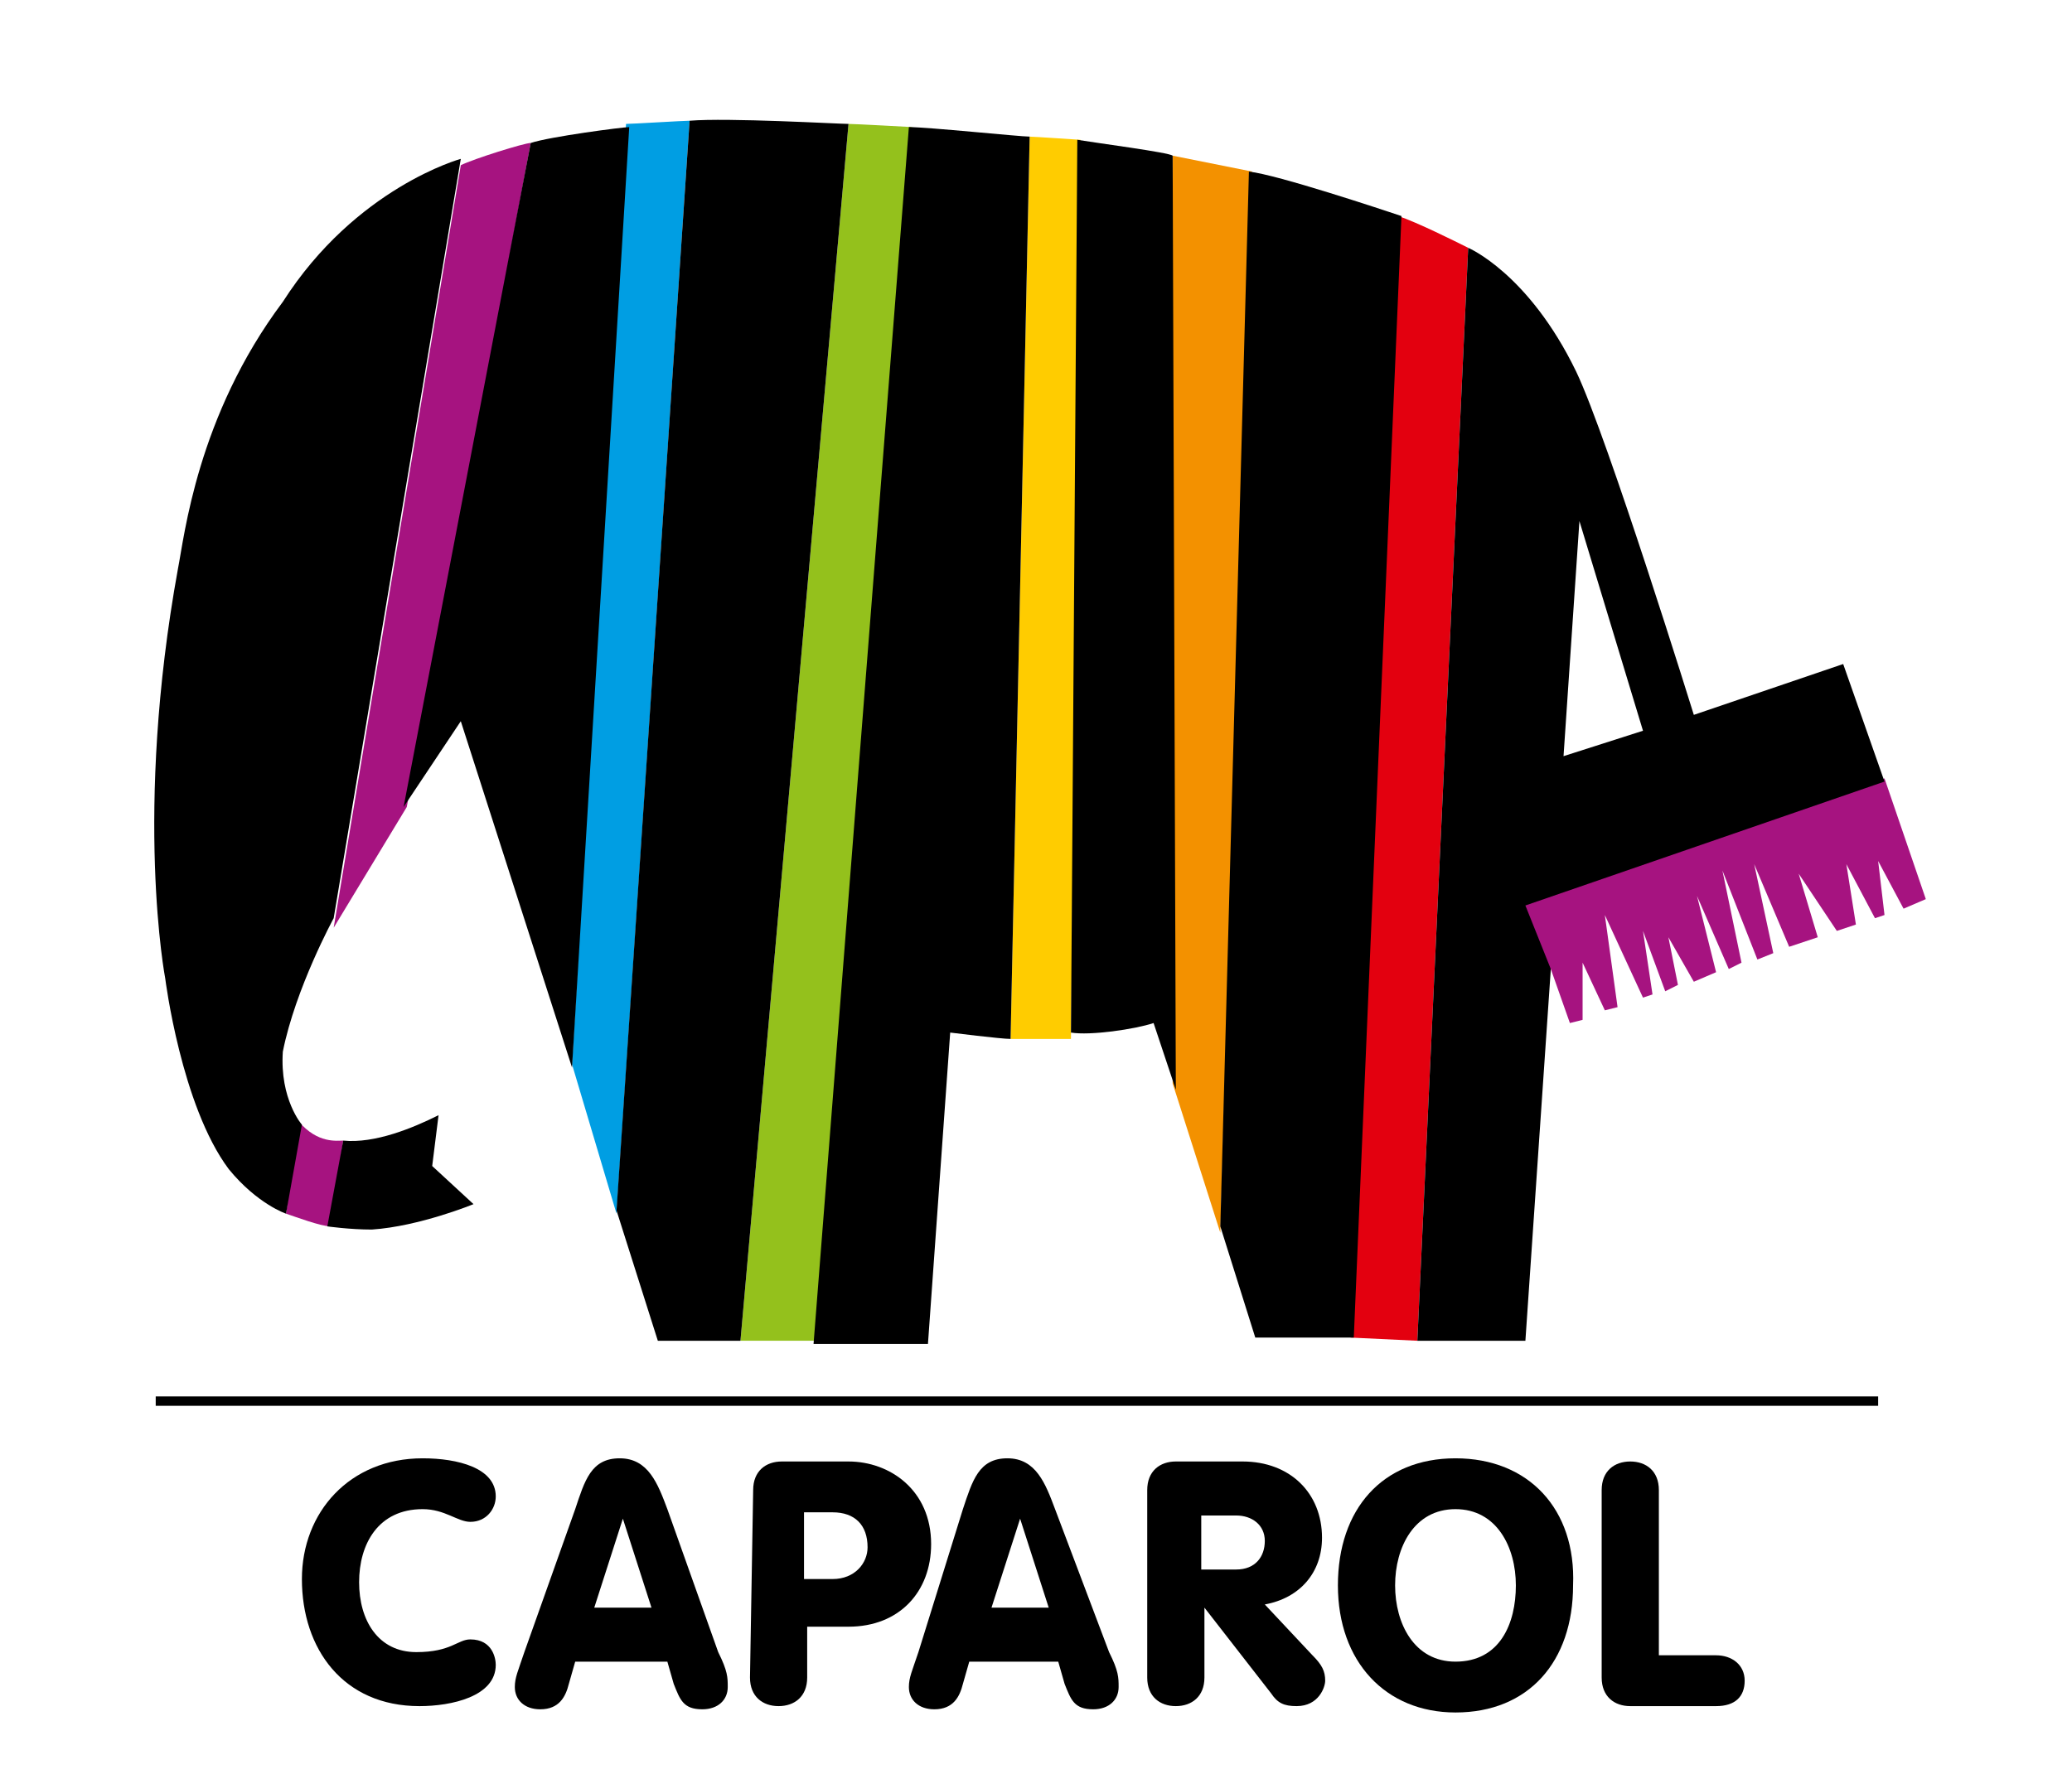
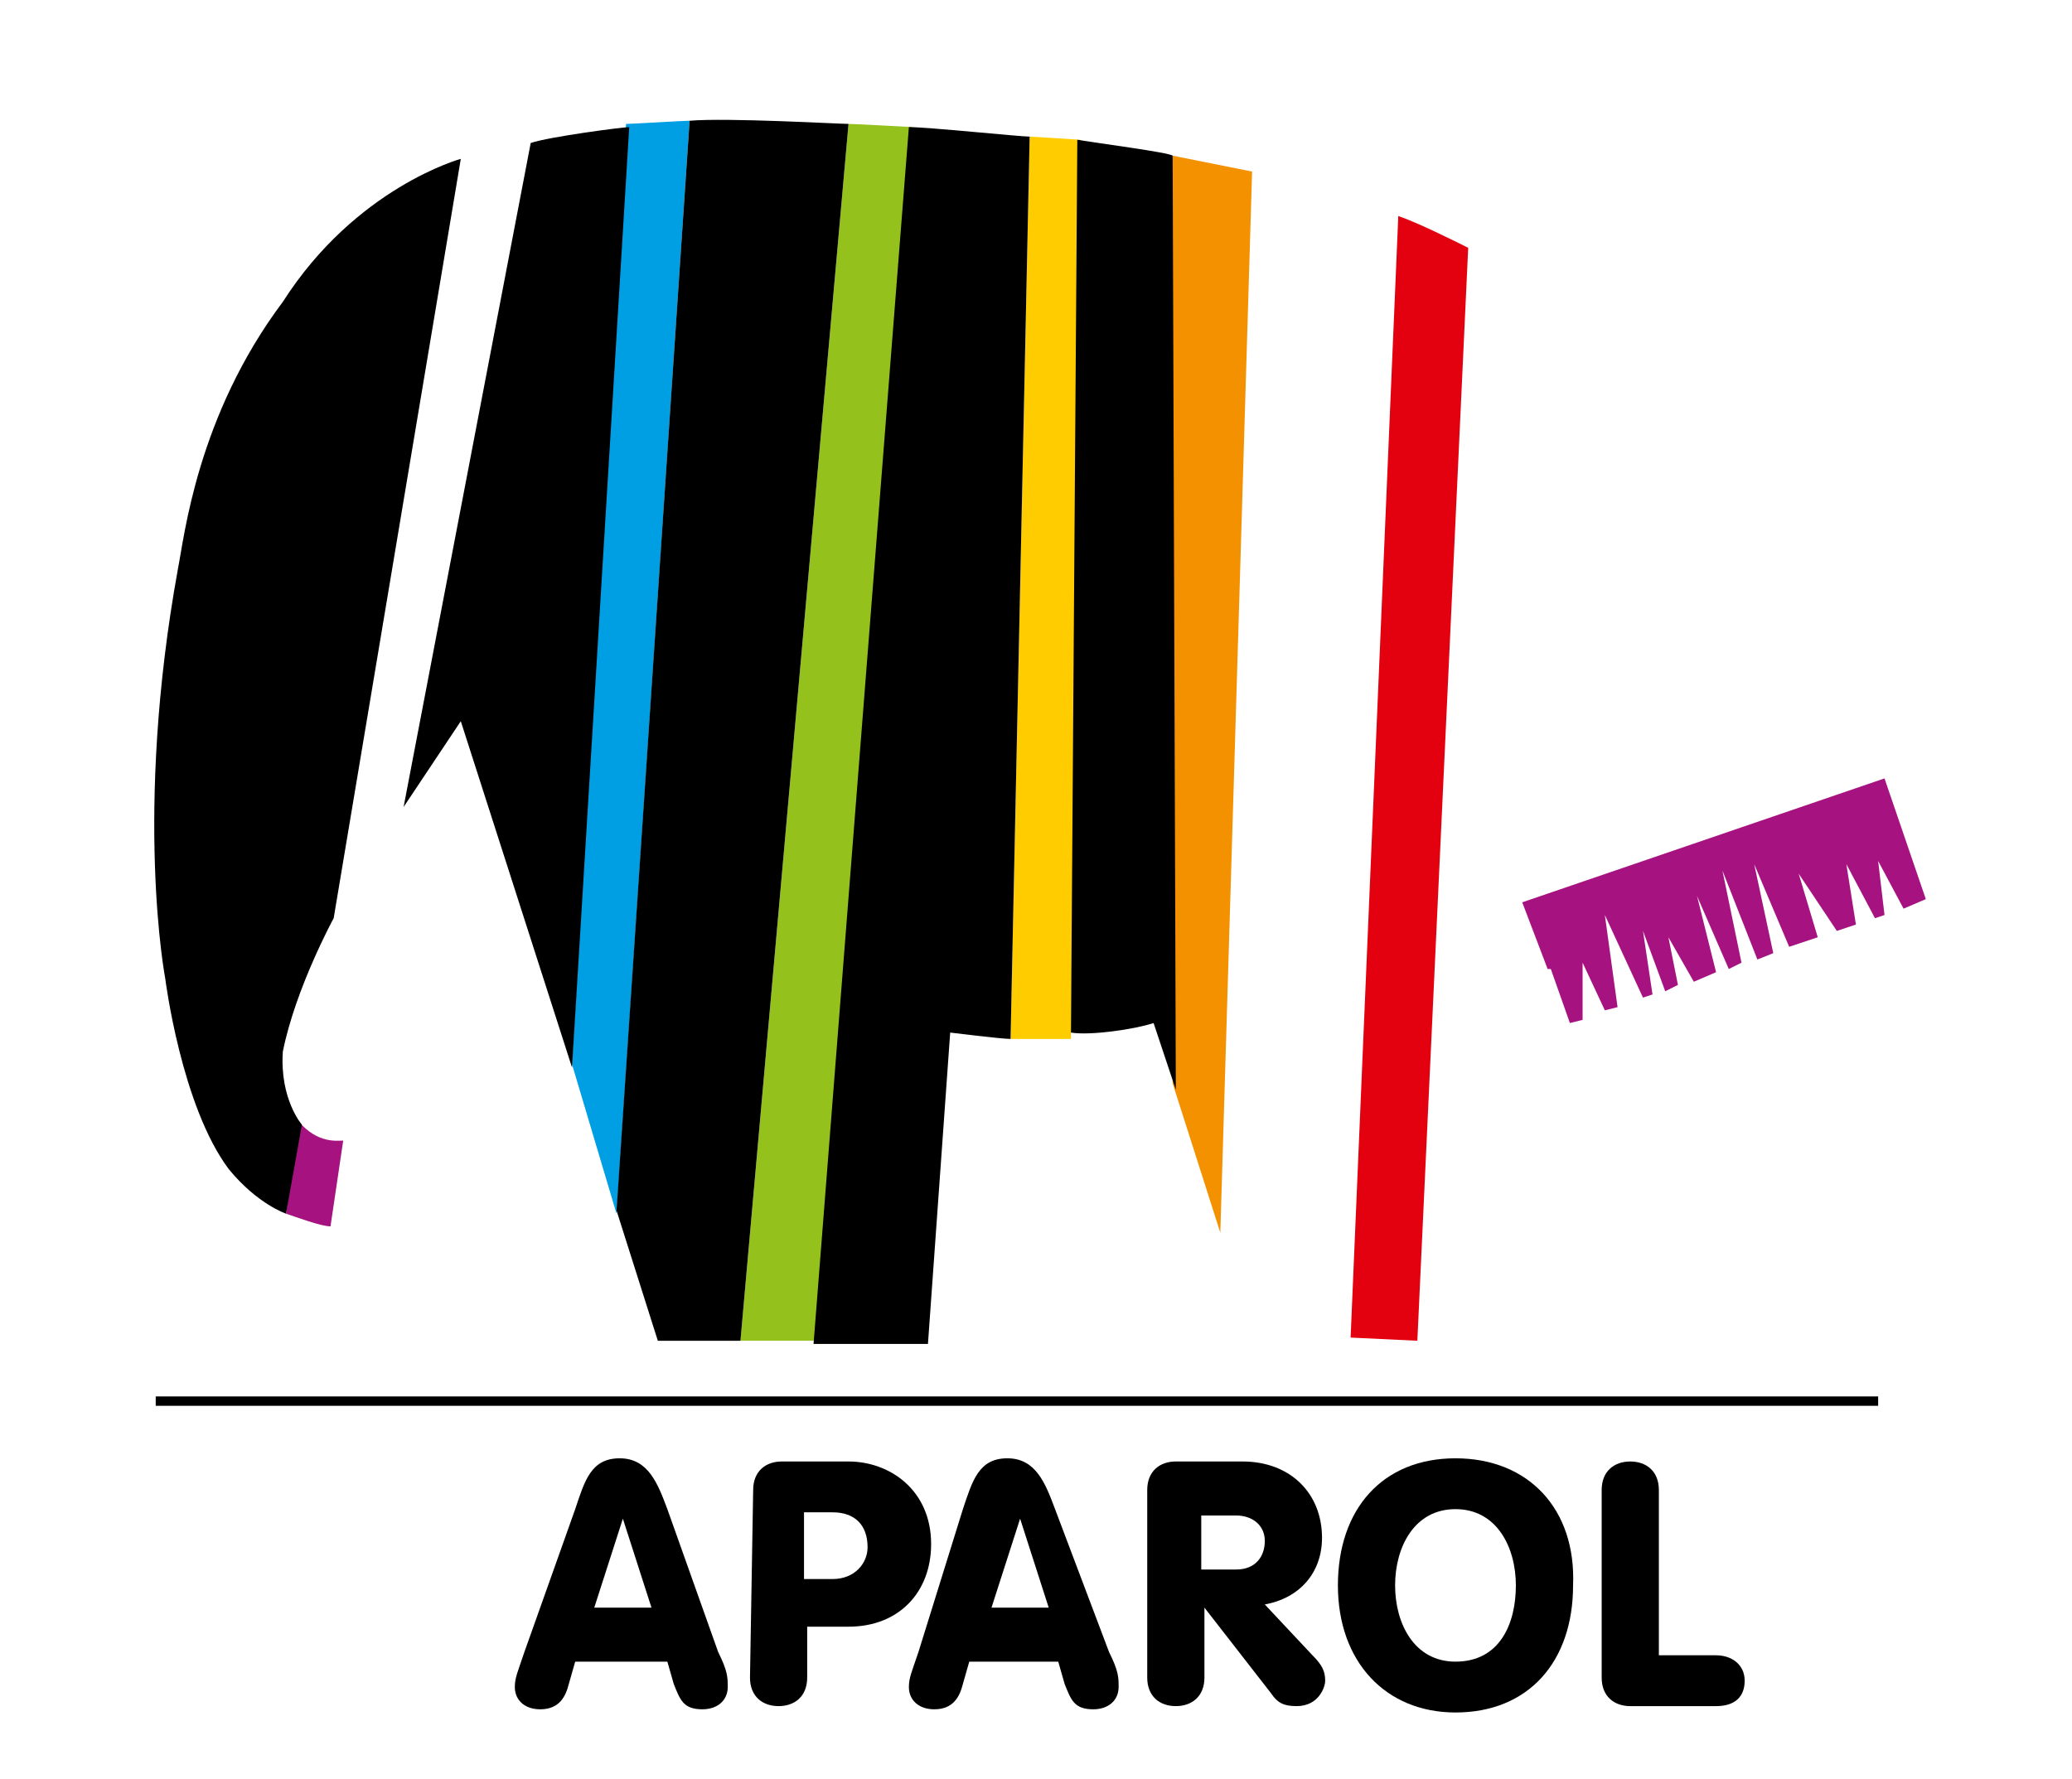
<svg xmlns="http://www.w3.org/2000/svg" version="1.1" id="Layer_1" x="0px" y="0px" viewBox="0 0 65.2 56" style="enable-background:new 0 0 65.2 56;" xml:space="preserve">
  <style type="text/css">
	.st0{fill:#A61380;}
	.st1{fill:#009EE3;}
	.st2{fill:#94C11C;}
	.st3{fill:#FFCC00;}
	.st4{fill:#F39100;}
	.st5{fill:#E3000F;}
	.st6{fill:none;stroke:#000000;stroke-width:0.295;}
</style>
  <polygon class="st0" points="47.9,28.4 48.7,30.5 48.8,30.5 49.4,32.2 49.8,32.1 49.8,30.3 50.5,31.8 50.9,31.7 50.5,28.8   51.7,31.4 52,31.3 51.7,29.3 52.4,31.2 52.8,31 52.5,29.5 53.3,30.9 54,30.6 53.4,28.2 54.4,30.5 54.8,30.3 54.2,27.4 55.3,30.2   55.8,30 55.2,27.2 56.3,29.8 57.2,29.5 56.6,27.5 57.8,29.3 58.4,29.1 58.1,27.2 59,28.9 59.3,28.8 59.1,27.1 59.9,28.6 60.6,28.3   59.3,24.5 " />
  <g>
    <path class="st0" d="M9,38.2c0.3,0.1,1.1,0.4,1.4,0.4c0,0,0.4-2.7,0.4-2.7c-0.2,0-0.8,0.1-1.4-0.6L9,38.2z" />
-     <path class="st0" d="M12.8,25.4l3.9-20.9c-0.2,0-1.8,0.5-2.2,0.7l-4,24L12.8,25.4z" />
    <path class="st1" d="M19.4,38.2l2.3-34.4c-0.2,0-1.8,0.1-2,0.1L18,33.5L19.4,38.2z" />
    <path class="st2" d="M25.7,42.2L28.7,4c0,0-1.8-0.1-2-0.1l-3.4,38.3H25.7z" />
    <path class="st3" d="M32.4,4.3l-0.6,28.4c0.2,0,1.7,0,1.9,0L34,4.4C34,4.4,32.5,4.3,32.4,4.3" />
    <path class="st4" d="M36.9,34.1l0-29.2c0.5,0.1,2.5,0.5,2.5,0.5l-1,33.4L36.9,34.1z" />
    <path class="st5" d="M44.6,42.2l1.6-34.4c-0.4-0.2-1.6-0.8-2.2-1l-1.5,35.3L44.6,42.2z" />
-     <path d="M13.3,45.9c1.1,0,2.3,0.3,2.3,1.2c0,0.4-0.3,0.8-0.8,0.8c-0.4,0-0.8-0.4-1.5-0.4c-1.4,0-2,1.1-2,2.3c0,1.2,0.6,2.2,1.8,2.2   c1.1,0,1.3-0.4,1.7-0.4c0.7,0,0.8,0.6,0.8,0.8c0,1-1.4,1.3-2.4,1.3c-2.4,0-3.7-1.8-3.7-4C9.5,47.6,11,45.9,13.3,45.9" />
    <path d="M20.5,50.6h-1.8l0.9-2.8h0L20.5,50.6z M16.5,52c-0.2,0.6-0.3,0.8-0.3,1.1c0,0.4,0.3,0.7,0.8,0.7c0.6,0,0.8-0.4,0.9-0.8   l0.2-0.7H21l0.2,0.7c0.2,0.5,0.3,0.8,0.9,0.8c0.5,0,0.8-0.3,0.8-0.7c0-0.3,0-0.5-0.3-1.1L21,47.5c-0.3-0.8-0.6-1.6-1.5-1.6   c-0.9,0-1.1,0.7-1.4,1.6L16.5,52z" />
    <path d="M25.3,47.6h0.9c0.7,0,1.1,0.4,1.1,1.1c0,0.5-0.4,1-1.1,1h-0.9L25.3,47.6L25.3,47.6z M23.6,52.8c0,0.6,0.4,0.9,0.9,0.9   c0.5,0,0.9-0.3,0.9-0.9v-1.6h1.3c1.6,0,2.6-1.1,2.6-2.6c0-1.7-1.3-2.6-2.6-2.6h-2.1c-0.5,0-0.9,0.3-0.9,0.9L23.6,52.8L23.6,52.8z" />
    <path d="M33,50.6h-1.8l0.9-2.8h0L33,50.6z M28.9,52c-0.2,0.6-0.3,0.8-0.3,1.1c0,0.4,0.3,0.7,0.8,0.7c0.6,0,0.8-0.4,0.9-0.8l0.2-0.7   h2.8l0.2,0.7c0.2,0.5,0.3,0.8,0.9,0.8c0.5,0,0.8-0.3,0.8-0.7c0-0.3,0-0.5-0.3-1.1l-1.7-4.5c-0.3-0.8-0.6-1.6-1.5-1.6   c-0.9,0-1.1,0.7-1.4,1.6L28.9,52z" />
    <path d="M37.8,47.7h1.1c0.5,0,0.9,0.3,0.9,0.8c0,0.5-0.3,0.9-0.9,0.9h-1.1V47.7z M36.1,52.8c0,0.6,0.4,0.9,0.9,0.9s0.9-0.3,0.9-0.9   v-2.2h0l2.1,2.7c0.2,0.3,0.4,0.4,0.8,0.4c0.7,0,0.9-0.6,0.9-0.8c0-0.3-0.1-0.5-0.4-0.8l-1.5-1.6c1.1-0.2,1.8-1,1.8-2.1   c0-1.4-1-2.4-2.5-2.4h-2.1c-0.5,0-0.9,0.3-0.9,0.9L36.1,52.8L36.1,52.8z" />
    <path d="M45.8,47.5c1.3,0,1.9,1.2,1.9,2.4s-0.5,2.4-1.9,2.4c-1.3,0-1.9-1.2-1.9-2.4S44.5,47.5,45.8,47.5 M45.8,45.9   c-2.3,0-3.7,1.6-3.7,4s1.5,4,3.7,4c2.3,0,3.7-1.6,3.7-4C49.6,47.5,48.1,45.9,45.8,45.9" />
    <path d="M50.4,46.9c0-0.6,0.4-0.9,0.9-0.9c0.5,0,0.9,0.3,0.9,0.9v5.2H54c0.5,0,0.9,0.3,0.9,0.8c0,0.5-0.3,0.8-0.9,0.8h-2.7   c-0.5,0-0.9-0.3-0.9-0.9L50.4,46.9L50.4,46.9z" />
    <line class="st6" x1="4.9" y1="44.1" x2="59.1" y2="44.1" />
-     <path d="M13.8,35.1l-0.2,1.6l1.3,1.2c0,0-1.7,0.7-3.2,0.8c-0.7,0-1.4-0.1-1.4-0.1l0.5-2.7C11.8,36,13,35.5,13.8,35.1" />
    <path d="M9.5,35.4L9,38.2c0,0-0.9-0.3-1.8-1.4c-1.5-2-2-6-2-6s-1-5.2,0.4-12.9c0.2-1,0.6-4.8,3.3-8.4c2.3-3.6,5.6-4.5,5.6-4.5   l-4,23.9c0,0-1.2,2.2-1.6,4.2C8.8,34.6,9.5,35.4,9.5,35.4" />
    <path d="M16.7,4.5c0.6-0.2,2.9-0.5,3.1-0.5L18,33.6l-3.5-10.9l-1.8,2.7L16.7,4.5z" />
    <path d="M21.7,3.8c1.2-0.1,4.7,0.1,5,0.1l-3.4,38.3h-2.6l-1.3-4.1L21.7,3.8z" />
    <path d="M28.6,4c0.6,0,3.5,0.3,3.8,0.3c0,0-0.6,28.4-0.6,28.4c-0.3,0-1.9-0.2-1.9-0.2l-0.7,9.8h-3.6L28.6,4z" />
    <path d="M33.9,4.4c0.6,0.1,2.9,0.4,3,0.5L37,34.3l-0.7-2.1c-0.6,0.2-2,0.4-2.6,0.3L33.9,4.4z" />
-     <path d="M39.3,5.4c0.9,0.1,4.2,1.2,4.8,1.4l-1.5,35.3h-3.1l-1.1-3.5L39.3,5.4z" />
-     <path d="M59.3,24.6L58,20.9l-4.7,1.6c0,0-2.7-8.7-3.7-10.8c-1.5-3.1-3.4-3.9-3.4-3.9l-1.6,34.4h3.4l0.8-11.7l-0.8-2L59.3,24.6z    M49.7,16.4l2,6.6l-2.5,0.8L49.7,16.4z" />
  </g>
</svg>